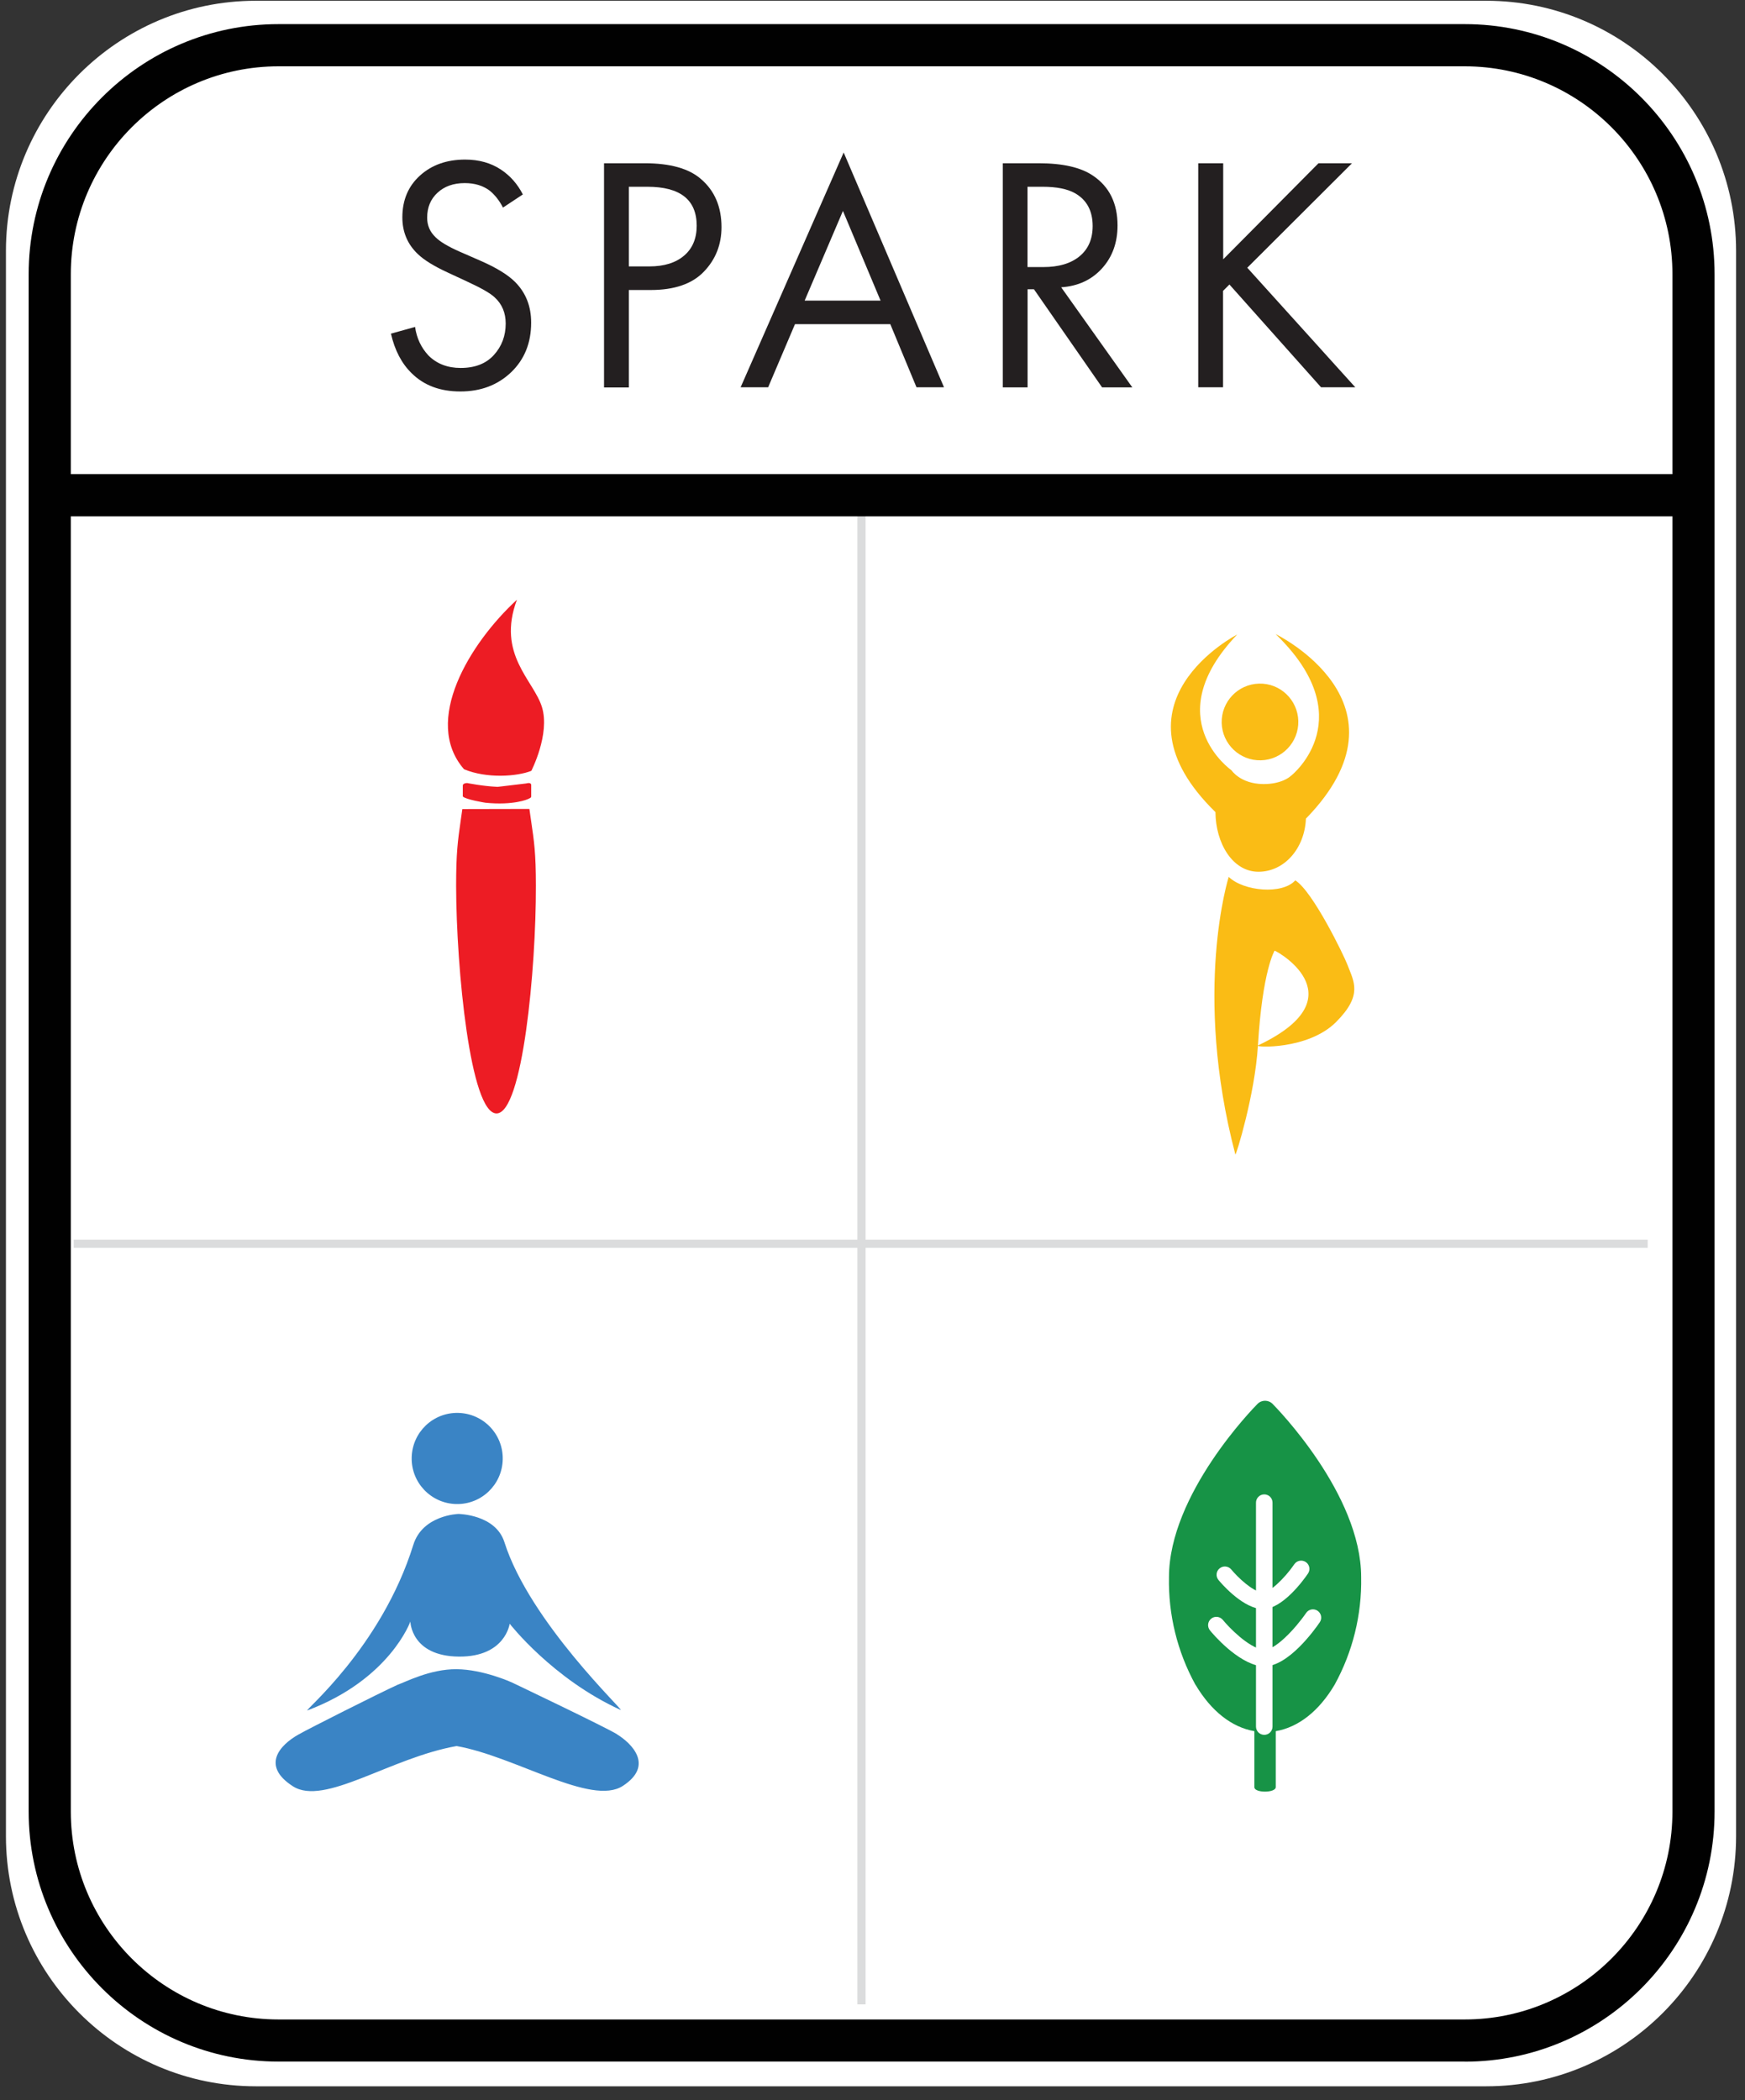
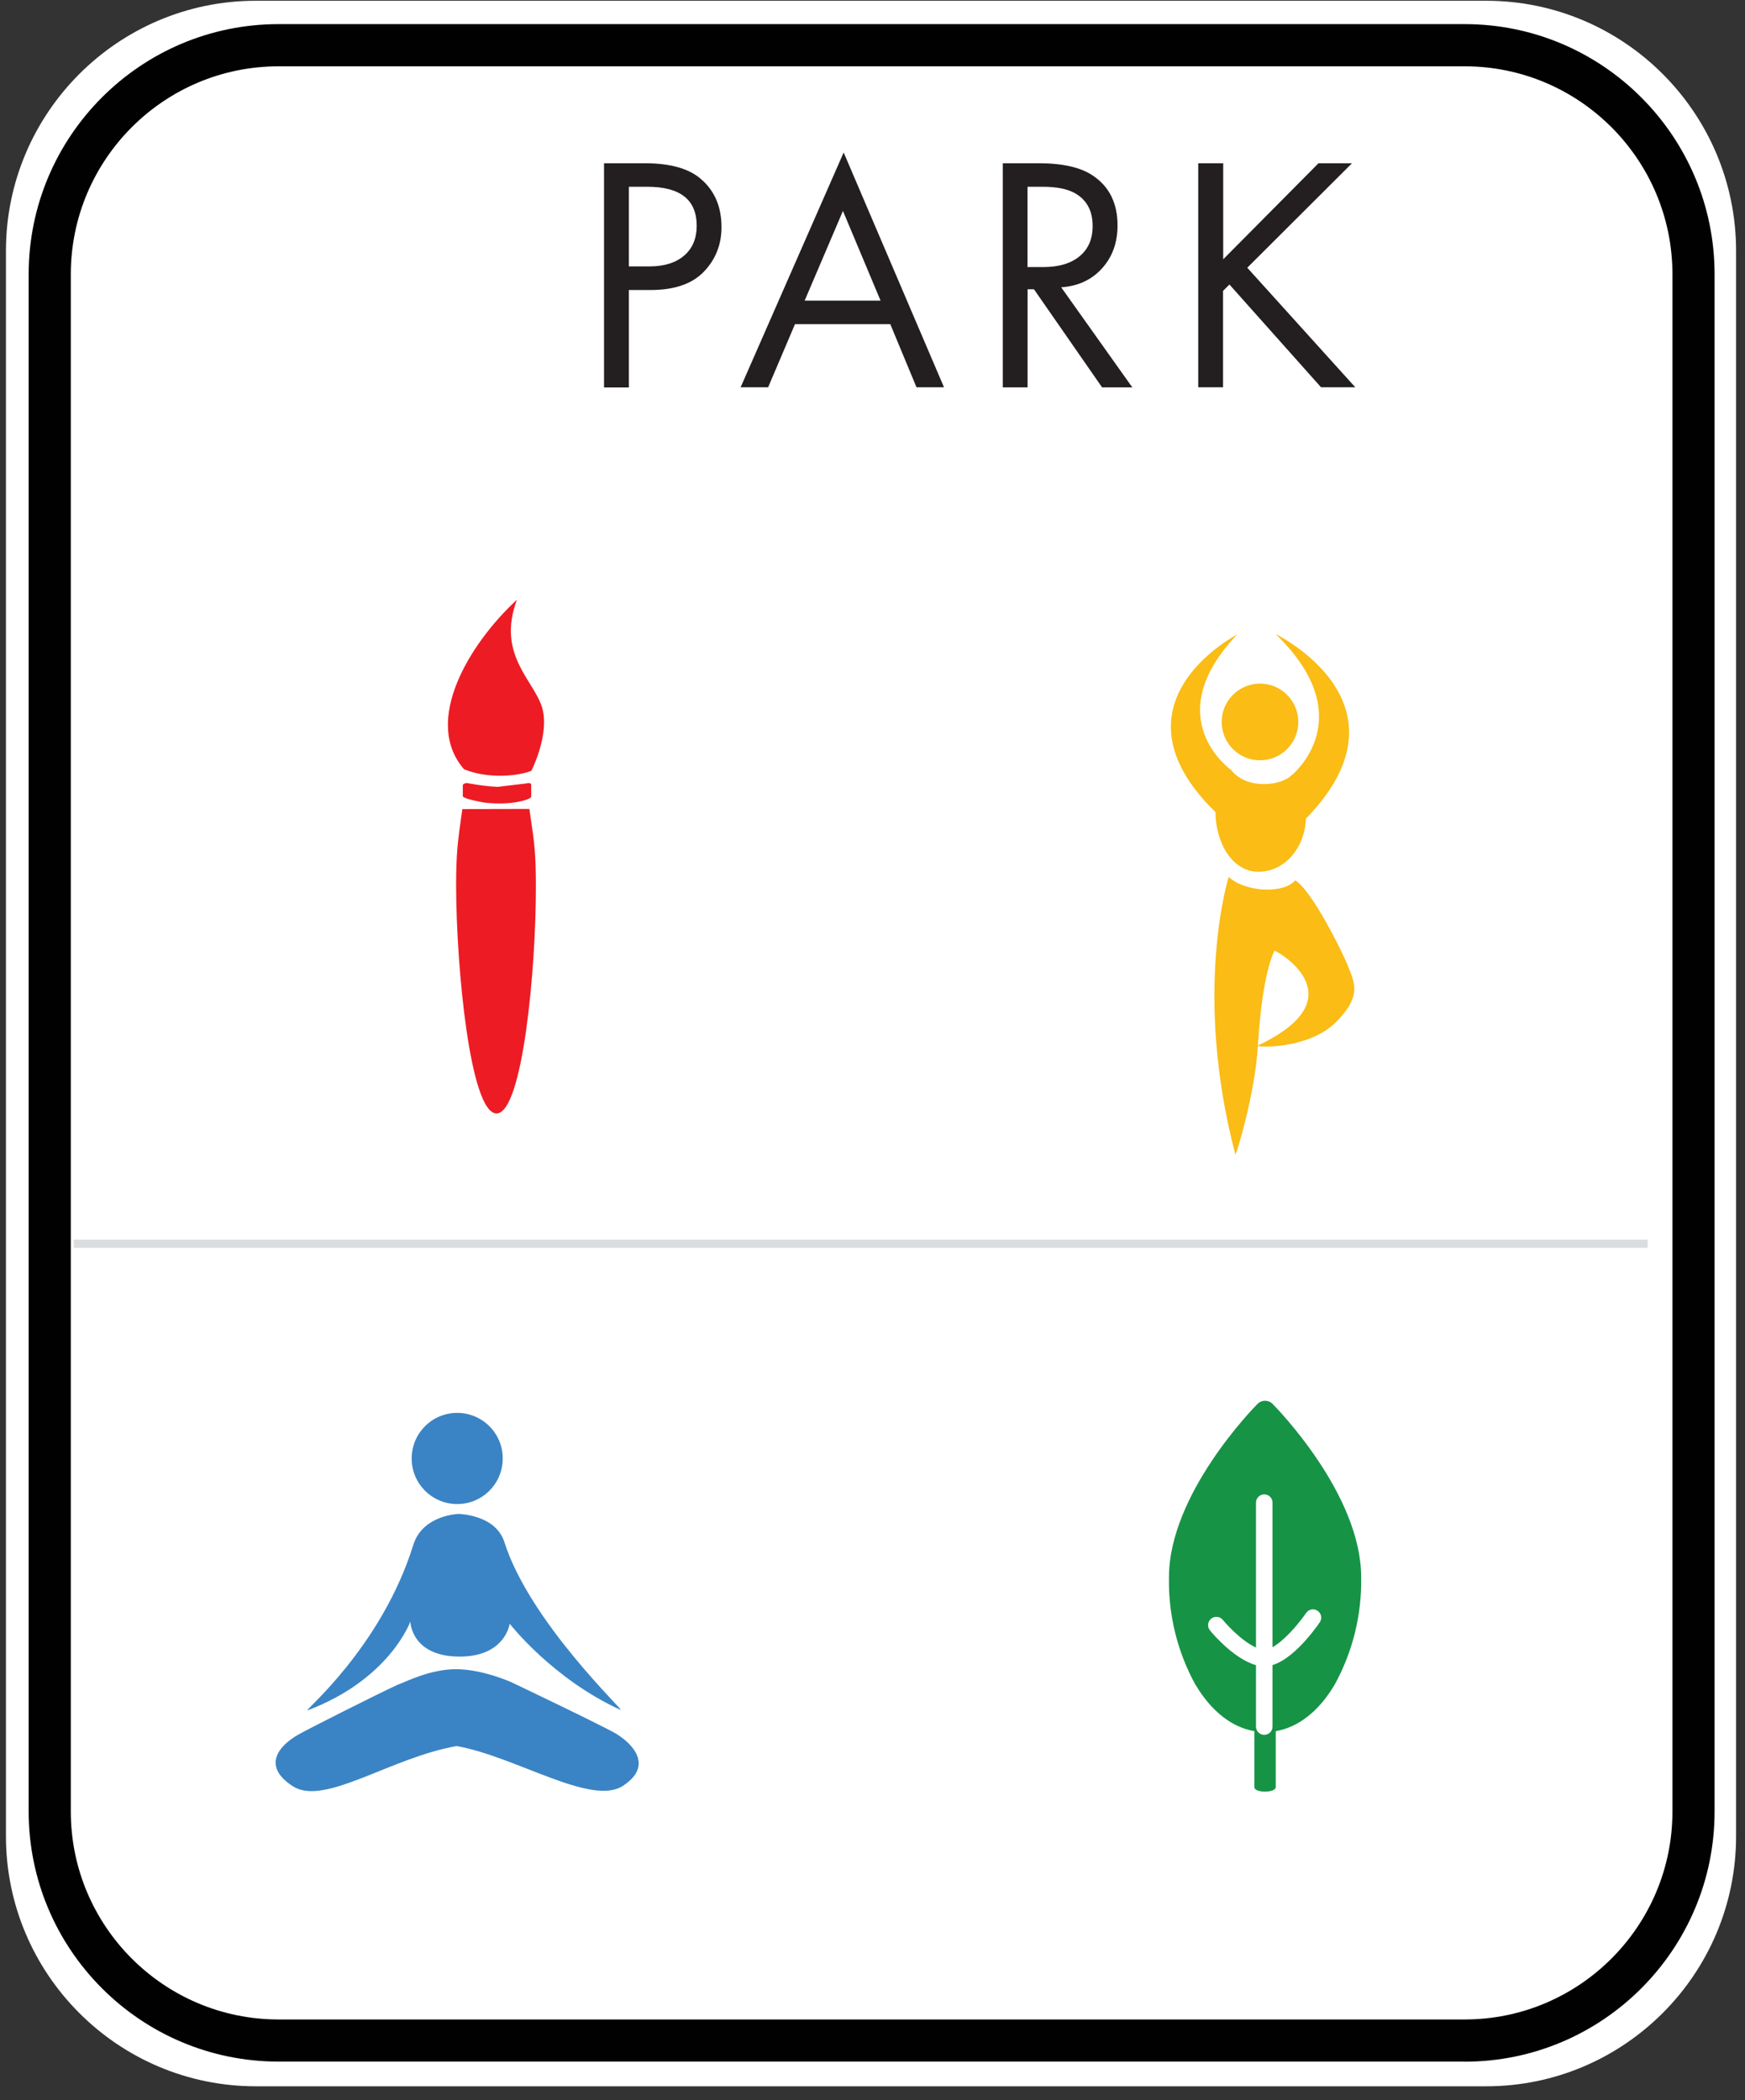
<svg xmlns="http://www.w3.org/2000/svg" width="118" height="142" viewBox="0 0 118 142" fill="none">
  <rect x="0" y="0" width="118" height="142" fill="#333333" stroke="none" />
  <g clip-path="url(#clip0_1494_136)">
-     <path d="M100.507 1.477H17.299C8.755 1.477 1.828 8.409 1.828 16.961V124.139C1.828 132.691 8.755 139.623 17.299 139.623H100.507C109.051 139.623 115.977 132.691 115.977 124.139V16.961C115.977 8.409 109.051 1.477 100.507 1.477Z" fill="#010101" />
    <path d="M100.506 141.051H17.298C7.979 141.051 0.402 133.462 0.402 124.14V16.962C0.402 7.639 7.984 0.051 17.298 0.051H100.501C109.82 0.051 117.397 7.639 117.397 16.962V124.14C117.397 133.467 109.815 141.051 100.501 141.051H100.506ZM17.298 2.904C9.553 2.904 3.253 9.21 3.253 16.962V124.14C3.253 131.892 9.553 138.198 17.298 138.198H100.501C108.247 138.198 114.547 131.892 114.547 124.14V16.962C114.547 9.21 108.247 2.904 100.501 2.904H17.298Z" fill="white" />
    <path d="M99.048 3.057H18.834C10.29 3.057 3.363 9.989 3.363 18.541V122.474C3.363 131.026 10.29 137.959 18.834 137.959H99.048C107.592 137.959 114.518 131.026 114.518 122.474V18.541C114.518 9.989 107.592 3.057 99.048 3.057Z" fill="white" />
    <path d="M99.042 139.381H18.834C9.514 139.381 1.938 131.793 1.938 122.47V18.542C1.938 9.215 9.514 1.631 18.834 1.631H99.047C108.366 1.631 115.943 9.22 115.943 18.542V122.475C115.943 131.803 108.361 139.386 99.047 139.386L99.042 139.381ZM18.834 4.484C11.088 4.484 4.788 10.79 4.788 18.542V122.475C4.788 130.227 11.088 136.533 18.834 136.533H99.047C106.793 136.533 113.093 130.227 113.093 122.475V18.542C113.093 10.79 106.793 4.484 99.047 4.484H18.834Z" fill="#010101" />
-     <path d="M35.354 13.147L34.013 14.034C33.77 13.563 33.473 13.187 33.127 12.899C32.671 12.553 32.107 12.379 31.424 12.379C30.667 12.379 30.053 12.597 29.588 13.028C29.118 13.459 28.885 14.024 28.885 14.722C28.885 15.237 29.073 15.678 29.454 16.04C29.756 16.342 30.286 16.659 31.043 16.996L32.493 17.63C33.567 18.1 34.344 18.576 34.829 19.061C35.557 19.79 35.918 20.706 35.918 21.811C35.918 23.188 35.463 24.307 34.557 25.174C33.651 26.036 32.508 26.467 31.132 26.467C29.756 26.467 28.672 26.056 27.841 25.238C27.158 24.575 26.693 23.678 26.436 22.558L28.069 22.103C28.173 22.861 28.48 23.505 28.974 24.035C29.534 24.594 30.261 24.877 31.152 24.877C32.122 24.877 32.869 24.584 33.399 24C33.928 23.415 34.196 22.707 34.196 21.875C34.196 21.147 33.948 20.557 33.448 20.102C33.161 19.829 32.557 19.482 31.632 19.056L30.271 18.422C29.346 17.996 28.672 17.58 28.252 17.174C27.554 16.51 27.208 15.683 27.208 14.697C27.208 13.533 27.604 12.587 28.4 11.869C29.192 11.151 30.212 10.789 31.454 10.789C32.394 10.789 33.201 11.017 33.884 11.473C34.502 11.884 34.997 12.444 35.359 13.152L35.354 13.147Z" fill="#231F20" />
    <path d="M40.846 11.037H43.592C45.32 11.037 46.587 11.394 47.403 12.107C48.324 12.895 48.789 13.979 48.789 15.357C48.789 16.535 48.393 17.541 47.596 18.368C46.804 19.195 45.602 19.607 43.998 19.607H42.523V26.195H40.846V11.047V11.037ZM42.523 12.627V18.012H43.909C44.909 18.012 45.691 17.769 46.26 17.283C46.829 16.798 47.111 16.124 47.111 15.262C47.111 13.504 45.998 12.627 43.776 12.627H42.528H42.523Z" fill="#231F20" />
    <path d="M61.975 26.184L60.203 21.915H53.759L51.943 26.184H50.082L57.05 10.309L63.835 26.184H61.975ZM54.417 20.325H59.545L57.001 14.261L54.412 20.325H54.417Z" fill="#231F20" />
    <path d="M67.805 11.037H70.235C71.868 11.037 73.095 11.319 73.912 11.879C75.015 12.622 75.57 13.742 75.57 15.243C75.57 16.407 75.218 17.378 74.516 18.15C73.813 18.923 72.892 19.349 71.759 19.423L76.569 26.19H74.525L69.918 19.557H69.487V26.19H67.81V11.042L67.805 11.037ZM69.482 12.627V18.056H70.551C71.596 18.056 72.412 17.813 73.001 17.328C73.59 16.843 73.887 16.164 73.887 15.282C73.887 14.252 73.486 13.509 72.684 13.058C72.17 12.771 71.442 12.627 70.507 12.627H69.487H69.482Z" fill="#231F20" />
    <path d="M82.715 11.037V17.531L89.159 11.037H91.425L84.343 18.101L91.648 26.185H89.332L83.136 19.235L82.705 19.666V26.185H81.027V11.037H82.705H82.715Z" fill="#231F20" />
    <path d="M41.963 115.601C42.319 115.764 35.826 109.677 34.109 104.263C33.51 102.38 31.001 102.355 31.001 102.355C31.001 102.355 28.576 102.42 27.947 104.451C25.774 111.435 20.424 115.774 20.796 115.636C26.368 113.526 27.749 109.632 27.749 109.632C27.749 109.632 27.794 111.97 31.03 112C34.178 112.025 34.465 109.776 34.465 109.776C34.465 109.776 37.36 113.511 41.968 115.606L41.963 115.601Z" fill="#3A84C5" />
    <path d="M41.725 117.25C40.924 116.755 34.604 113.743 34.604 113.743C34.604 113.743 32.689 112.867 30.877 112.852C29.071 112.837 27.388 113.738 26.903 113.897C25.532 114.526 20.87 116.874 20.172 117.275C18.886 118.003 17.663 119.39 19.806 120.767C21.934 122.135 26.379 118.84 30.877 118.048C34.876 118.756 39.983 122.13 42.117 120.743C44.249 119.356 42.71 117.865 41.725 117.255V117.25Z" fill="#3A84C5" />
    <path d="M33.995 98.675C33.956 100.379 32.55 101.726 30.848 101.686C29.15 101.647 27.799 100.24 27.839 98.536C27.878 96.832 29.284 95.485 30.986 95.524C32.689 95.564 34.035 96.971 33.995 98.675Z" fill="#3A84C5" />
    <g opacity="0.41">
      <path d="M111.418 83.812H4.984V84.367H111.418V83.812Z" fill="#A7A9AC" />
-       <path d="M58.533 32.852H57.978V135.512H58.533V32.852Z" fill="#A7A9AC" />
    </g>
    <path d="M87.587 59.523C86.706 60.499 84.093 60.256 83.088 59.285C83.088 59.285 80.633 67.017 83.538 78.054C83.568 78.173 84.865 74.012 85.063 70.683C85.37 65.596 86.191 64.273 86.191 64.273C86.676 64.466 91.729 67.533 85.063 70.683C84.785 70.812 88.453 71 90.348 69.098C92.179 67.265 91.546 66.369 91.115 65.224C90.898 64.64 88.779 60.256 87.587 59.518V59.523Z" fill="#FABC15" />
    <path d="M86.26 42.869C92.035 48.442 87.561 52.276 87.239 52.499C87.239 52.499 86.665 53.024 85.408 53.009C83.874 52.989 83.28 52.083 83.27 52.073C83.27 52.073 78.247 48.571 83.661 42.899C83.661 42.899 74.639 47.525 82.191 54.906C82.201 56.977 83.33 58.938 85.097 58.938C86.863 58.938 88.229 57.343 88.308 55.347C95.91 47.545 86.26 42.869 86.26 42.869Z" fill="#FABC15" />
    <path d="M87.794 48.744C87.828 50.176 86.7 51.364 85.27 51.404C83.84 51.439 82.652 50.309 82.612 48.878C82.578 47.446 83.706 46.257 85.136 46.218C86.566 46.178 87.754 47.312 87.794 48.744Z" fill="#FABC15" />
    <path d="M80.839 113.897C81.903 115.69 83.294 116.779 84.823 117.042V120.831C84.828 121.233 86.258 121.223 86.268 120.831V117.042C87.798 116.779 89.193 115.69 90.252 113.897C91.475 111.672 92.093 109.166 92.044 106.63C92.044 101.008 86.298 95.163 86.055 94.915C85.773 94.632 85.318 94.632 85.036 94.915C84.789 95.163 79.053 101.008 79.048 106.63C78.998 109.166 79.612 111.672 80.834 113.897H80.839Z" fill="#179346" />
    <path d="M85.491 117.29C85.184 117.29 84.932 117.043 84.932 116.731V101.593C84.932 101.286 85.179 101.033 85.491 101.033C85.803 101.033 86.05 101.281 86.05 101.593V116.731C86.05 117.038 85.803 117.29 85.491 117.29Z" fill="white" />
    <path d="M85.482 112.664C85.403 112.664 85.329 112.659 85.249 112.649C83.651 112.406 81.998 110.45 81.82 110.227C81.627 109.989 81.656 109.637 81.899 109.439C82.136 109.241 82.488 109.281 82.686 109.513C83.106 110.029 84.423 111.391 85.422 111.539C86.165 111.648 87.59 110.118 88.323 109.048C88.496 108.795 88.842 108.726 89.1 108.904C89.352 109.078 89.421 109.424 89.243 109.682C88.892 110.197 87.12 112.664 85.487 112.664H85.482Z" fill="white" />
-     <path d="M85.378 108.789C85.314 108.789 85.249 108.789 85.18 108.774C83.874 108.576 82.542 106.996 82.394 106.818C82.201 106.58 82.231 106.228 82.473 106.035C82.711 105.837 83.062 105.872 83.26 106.109C83.715 106.659 84.68 107.571 85.348 107.67C85.804 107.739 86.868 106.714 87.526 105.753C87.699 105.5 88.046 105.436 88.303 105.609C88.555 105.782 88.625 106.129 88.447 106.387C88.164 106.803 86.734 108.794 85.378 108.794V108.789Z" fill="white" />
-     <path d="M113.511 32.055H4.559V34.908H113.511V32.055Z" fill="#010101" />
    <path d="M31.295 53.093V53.846C31.463 54.054 32.829 54.272 32.829 54.272C34.744 54.465 35.69 54.029 35.69 54.029C35.893 53.94 35.922 53.92 35.922 53.836V53.083C35.922 52.999 35.878 52.89 35.576 52.969L33.661 53.197C33.661 53.197 33.636 53.197 33.626 53.197C32.651 53.153 31.587 52.94 31.587 52.94C31.428 52.94 31.295 53.009 31.3 53.093H31.295Z" fill="#ED1C24" />
-     <path d="M35.803 54.691L31.264 54.701C31.225 54.974 31.19 55.231 31.155 55.464C30.953 56.876 30.844 57.658 30.844 59.898C30.854 65.49 31.809 75.283 33.576 75.278C35.342 75.273 36.253 65.48 36.238 59.888C36.238 57.668 36.119 56.901 35.916 55.509C35.882 55.261 35.842 54.989 35.798 54.691H35.803Z" fill="#ED1C24" />
+     <path d="M35.803 54.691L31.264 54.701C30.953 56.876 30.844 57.658 30.844 59.898C30.854 65.49 31.809 75.283 33.576 75.278C35.342 75.273 36.253 65.48 36.238 59.888C36.238 57.668 36.119 56.901 35.916 55.509C35.882 55.261 35.842 54.989 35.798 54.691H35.803Z" fill="#ED1C24" />
    <path d="M35.927 52.121C35.927 52.121 37.209 49.635 36.649 47.807C36.09 45.984 33.571 44.245 34.957 40.545C31.755 43.492 28.548 48.758 31.379 52.007C32.923 52.651 34.972 52.498 35.927 52.116V52.121Z" fill="#ED1C24" />
  </g>
  <defs>
    <clipPath id="clip0_1494_136">
      <rect width="117" height="141" fill="white" transform="translate(0.402 0.051)" />
    </clipPath>
  </defs>
</svg>